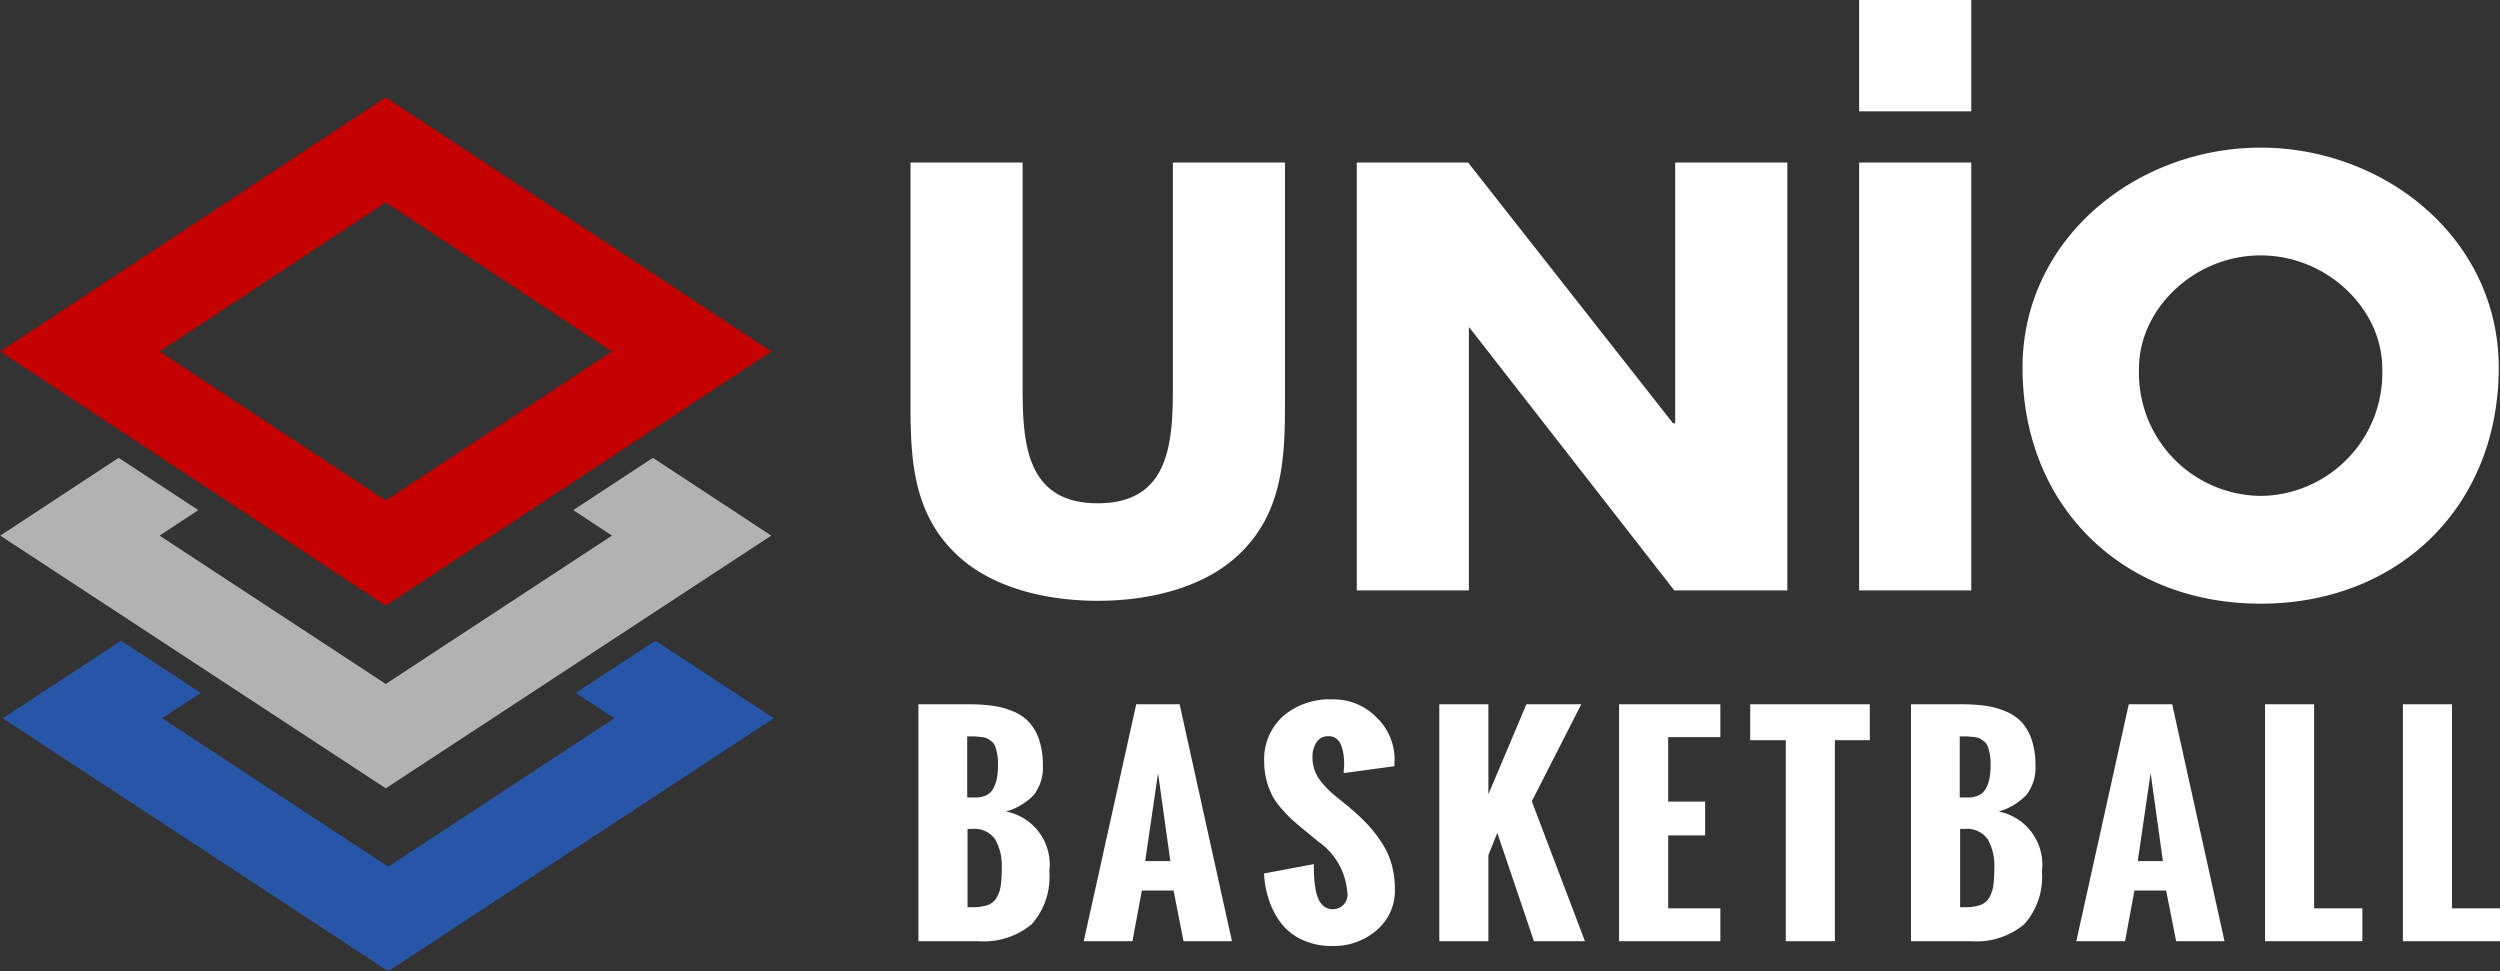
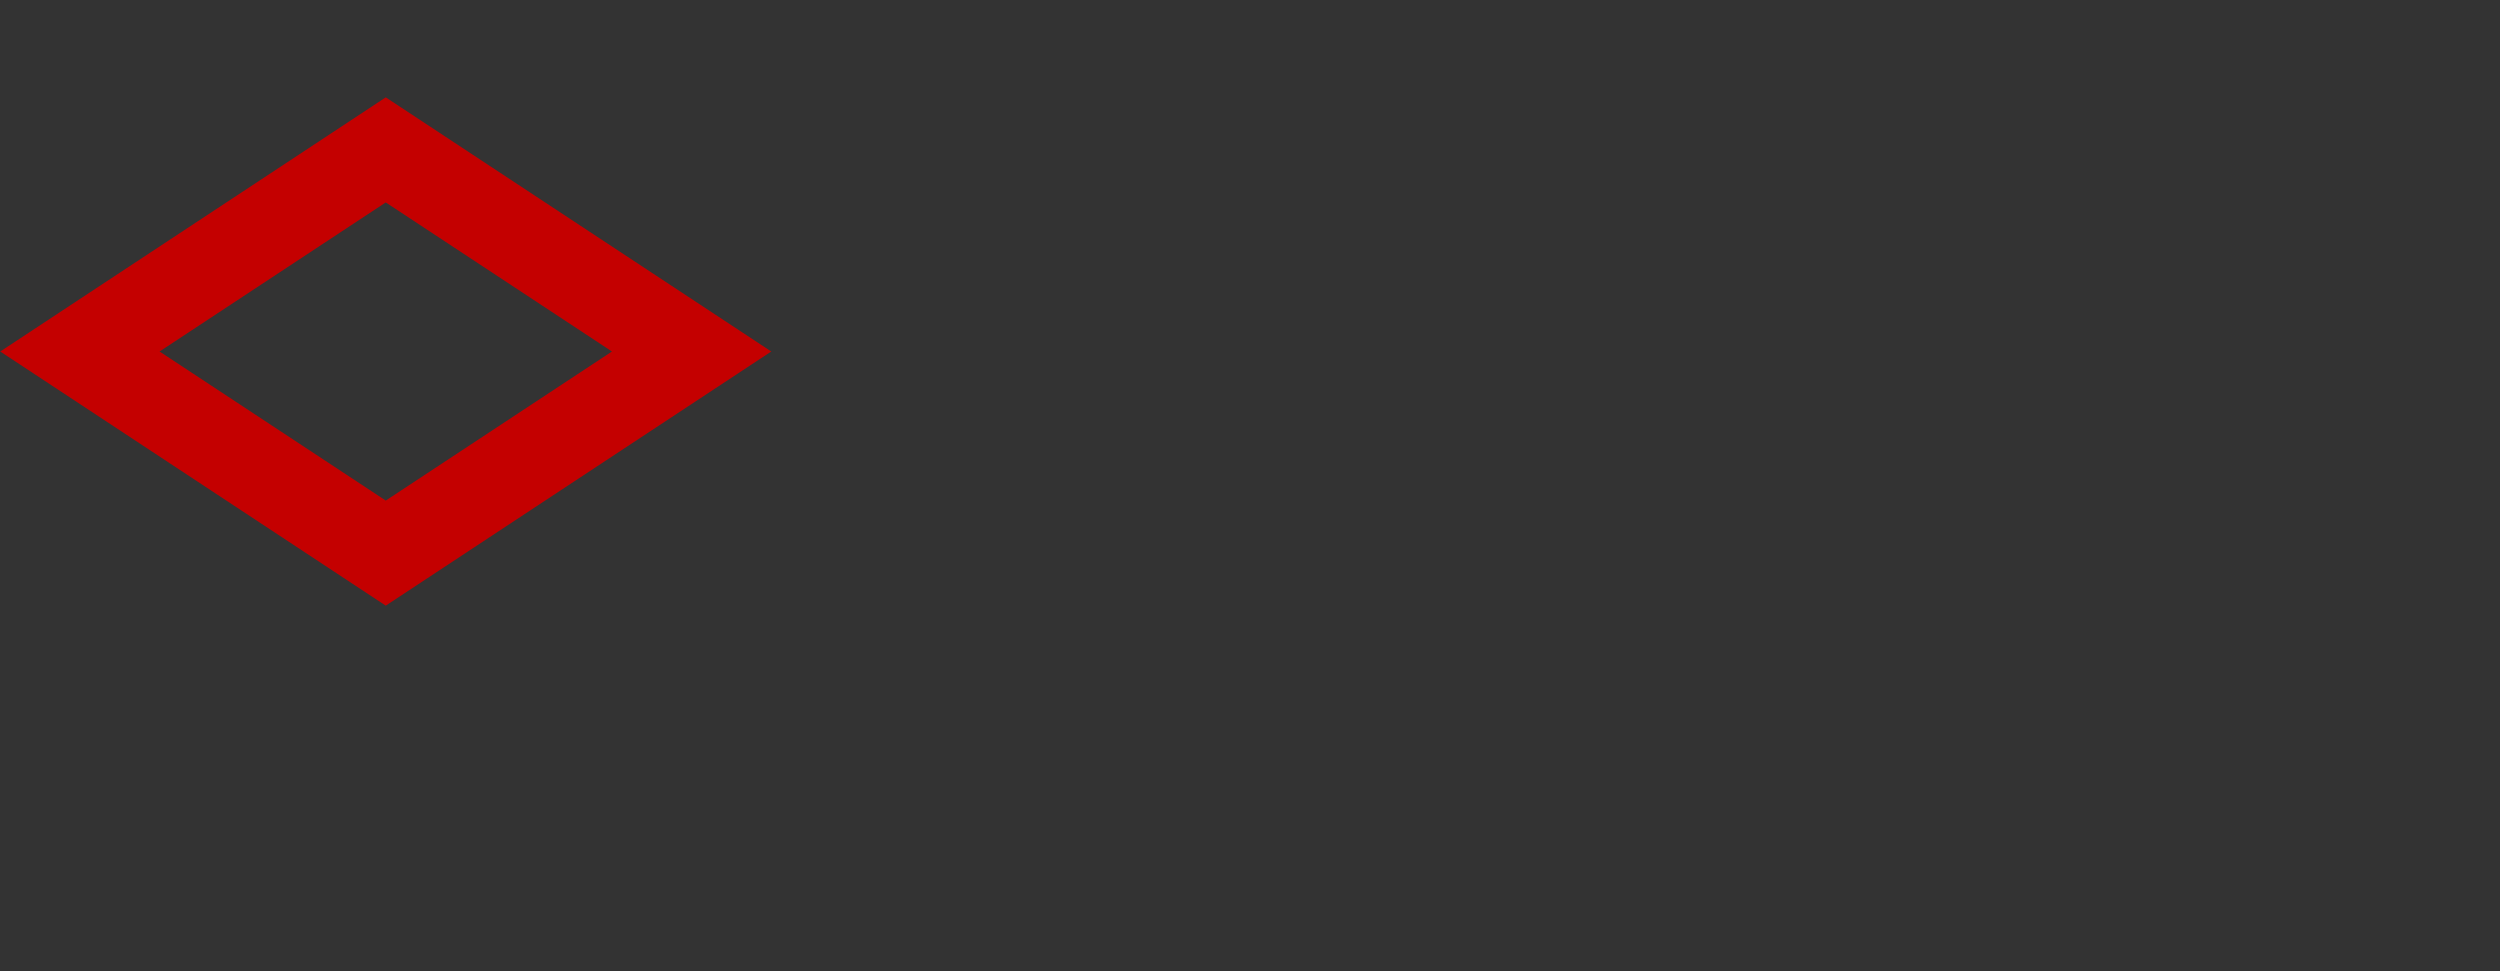
<svg xmlns="http://www.w3.org/2000/svg" id="logo--white.svg" width="139.188" height="54.06" viewBox="0 0 139.188 54.06">
  <rect x="0" y="0" width="139.188" height="54.06" fill="#333333" stroke="none" />
  <defs>
    <style>
      .cls-1 {
        fill: #c40000;
      }

      .cls-1, .cls-2, .cls-3, .cls-4 {
        fill-rule: evenodd;
      }

      .cls-2 {
        fill: #b2b2b2;
      }

      .cls-3 {
        fill: #2756a8;
      }

      .cls-4 {
        fill: #fff;
      }
    </style>
  </defs>
  <path id="シェイプ_1" data-name="シェイプ 1" class="cls-1" d="M123.227,3497.27l12.593,8.3-12.593,8.3-12.593-8.3,12.593-8.3m0-5.85-21.463,14.15,21.463,14.15,21.463-14.15-21.463-14.15h0Z" transform="translate(-101.75 -3486)" />
-   <path id="シェイプ_2" data-name="シェイプ 2" class="cls-2" d="M138.1,3511.49l-4.435,2.91,2.156,1.42-12.593,8.26-12.593-8.26,2.155-1.42-4.435-2.91-6.59,4.33,21.463,14.07,21.463-14.07Z" transform="translate(-101.75 -3486)" />
-   <path id="シェイプ_3" data-name="シェイプ 3" class="cls-3" d="M138.239,3521.67l-4.436,2.91,2.155,1.41-12.592,8.26-12.593-8.26,2.155-1.41-4.435-2.91-6.59,4.32,21.463,14.08,21.463-14.08Z" transform="translate(-101.75 -3486)" />
-   <path id="シェイプ_4" data-name="シェイプ 4" class="cls-4" d="M167.05,3507.55c0,3.09-.178,6.47-4.183,6.47s-4.182-3.38-4.182-6.47v-12.5h-6.243v13.35c0,3.06.107,6.09,2.491,8.4,2,1.96,5.14,2.65,7.937,2.65s5.926-.69,7.929-2.65c2.384-2.31,2.493-5.34,2.493-8.4v-13.35H167.05v12.5Zm27.966,2.02H194.9l-11.412-14.52h-6.2v23.82h6.243v-14.64h0.024l11.412,14.64h6.293v-23.82h-6.243v14.52Zm10.238,9.3H211.5v-23.82h-6.242v23.82Zm22.357-24.65c-6.9,0-13.256,5.05-13.256,12.25,0,7.71,5.563,13.14,13.256,13.14s13.256-5.43,13.256-13.14C240.867,3499.27,234.509,3494.22,227.611,3494.22Zm0,19.39a6.846,6.846,0,0,1-6.771-7.11c0-3.28,3.052-6.28,6.771-6.28s6.771,3,6.771,6.28A6.846,6.846,0,0,1,227.611,3513.61Zm-22.357-21.41H211.5V3486h-6.242v6.2Z" transform="translate(-101.75 -3486)" />
-   <path id="basketball" class="cls-4" d="M155.615,3532.15h0.27a1.4,1.4,0,0,1,1.265.57,2.932,2.932,0,0,1,.372,1.6,6.922,6.922,0,0,1-.057,1,1.822,1.822,0,0,1-.229.66,0.911,0.911,0,0,1-.5.41,2.577,2.577,0,0,1-.863.12h-0.255v-4.36ZM155.6,3527h0.42q0.135,0.015.357,0.03a1.387,1.387,0,0,1,.33.08,2.547,2.547,0,0,1,.251.17,0.653,0.653,0,0,1,.2.28,2.87,2.87,0,0,1,.158.99,4.453,4.453,0,0,1-.053.73,2.015,2.015,0,0,1-.184.57,0.888,0.888,0,0,1-.386.41,1.34,1.34,0,0,1-.631.14H155.6V3527Zm0.615,11.4a4.141,4.141,0,0,0,2.981-.95,3.964,3.964,0,0,0,.976-2.94,3.012,3.012,0,0,0-2.41-3.33,3.372,3.372,0,0,0,1.55-.93,2.463,2.463,0,0,0,.5-1.63,4.4,4.4,0,0,0-.214-1.45,2.741,2.741,0,0,0-.57-0.98,2.576,2.576,0,0,0-.909-0.6,4.523,4.523,0,0,0-1.126-.3,10.268,10.268,0,0,0-1.325-.08h-2.785v13.19h3.333Zm10.01-9.36,0.683,4.9h-1.4Zm-1.426,9.36,0.525-2.82h1.764l0.556,2.82h2.695l-2.913-13.19h-2.417l-2.921,13.19H164.8Zm7.607-2.27a4.5,4.5,0,0,0,.687,1.29,3.091,3.091,0,0,0,1.175.91,3.847,3.847,0,0,0,1.667.34,3.659,3.659,0,0,0,2.462-.88,2.881,2.881,0,0,0,1.014-2.27,5.2,5.2,0,0,0-.177-1.38,4.241,4.241,0,0,0-.529-1.18,7.132,7.132,0,0,0-.751-0.99,11.078,11.078,0,0,0-.976-0.93c-0.105-.1-0.283-0.24-0.533-0.44s-0.45-.36-0.6-0.5a5.821,5.821,0,0,1-.492-0.52,2.07,2.07,0,0,1-.4-0.67,2.192,2.192,0,0,1-.131-0.77,1.449,1.449,0,0,1,.225-0.81,0.748,0.748,0,0,1,.675-0.34,0.651,0.651,0,0,1,.436.14,0.8,0.8,0,0,1,.266.38,2.668,2.668,0,0,1,.124.49,3.267,3.267,0,0,1,.038.5c0,0.08,0,.17-0.011.28s-0.012.2-.012,0.26l2.823-.38v-0.22l0.008-.1a3.245,3.245,0,0,0-1.006-2.4,3.32,3.32,0,0,0-2.44-1,3.968,3.968,0,0,0-2.771.94,3.229,3.229,0,0,0-1.043,2.53,4.158,4.158,0,0,0,.447,1.88,3.58,3.58,0,0,0,.51.72q0.327,0.375.567,0.6c0.16,0.14.375,0.33,0.646,0.55l0.848,0.7a3.763,3.763,0,0,1,1.6,2.75,0.814,0.814,0,0,1-.811,1.01,0.758,0.758,0,0,1-.469-0.15,1.159,1.159,0,0,1-.308-0.39,2.359,2.359,0,0,1-.173-0.59,5.817,5.817,0,0,1-.078-0.67c-0.01-.21-0.015-0.45-0.015-0.71l-2.771.52A5.357,5.357,0,0,0,172.406,3536.13Zm12.21,2.27v-4.79l0.495-1.24,2.042,6.03h2.838l-2.958-7.79,2.755-5.4h-3.055l-2.117,5.01v-5.01h-2.733v13.19h2.733Zm12.915,0v-1.83h-2.905v-4.06h2.057v-1.88h-2.057v-3.59h2.905v-1.83h-5.638v13.19h5.638Zm6.376,0v-11.19h1.945v-2h-6.659v2h1.982v11.19h2.732Zm6.97-6.25h0.27a1.4,1.4,0,0,1,1.265.57,2.932,2.932,0,0,1,.371,1.6,6.946,6.946,0,0,1-.056,1,1.822,1.822,0,0,1-.229.66,0.911,0.911,0,0,1-.5.41,2.577,2.577,0,0,1-.863.12h-0.255v-4.36Zm-0.015-5.15h0.42q0.135,0.015.357,0.03a1.387,1.387,0,0,1,.33.08,2.547,2.547,0,0,1,.251.17,0.653,0.653,0,0,1,.2.28,3.042,3.042,0,0,1,.109.41,3.124,3.124,0,0,1,.049.58,4.453,4.453,0,0,1-.053.73,2.015,2.015,0,0,1-.184.57,0.888,0.888,0,0,1-.386.41,1.34,1.34,0,0,1-.631.14h-0.465V3527Zm0.615,11.4a4.141,4.141,0,0,0,2.981-.95,3.964,3.964,0,0,0,.976-2.94,3.012,3.012,0,0,0-2.41-3.33,3.372,3.372,0,0,0,1.55-.93,2.463,2.463,0,0,0,.5-1.63,4.4,4.4,0,0,0-.214-1.45,2.741,2.741,0,0,0-.57-0.98,2.576,2.576,0,0,0-.909-0.6,4.523,4.523,0,0,0-1.126-.3,10.268,10.268,0,0,0-1.325-.08h-2.785v13.19h3.333Zm10.01-9.36,0.683,4.9h-1.4Zm-1.426,9.36,0.525-2.82h1.764l0.556,2.82H225.6l-2.913-13.19h-2.417l-2.921,13.19h2.711Zm13.215,0v-1.83h-2.687v-11.36h-2.733v13.19h5.42Zm7.675,0v-1.83h-2.687v-11.36h-2.733v13.19h5.42Z" transform="translate(-101.75 -3486)" />
</svg>